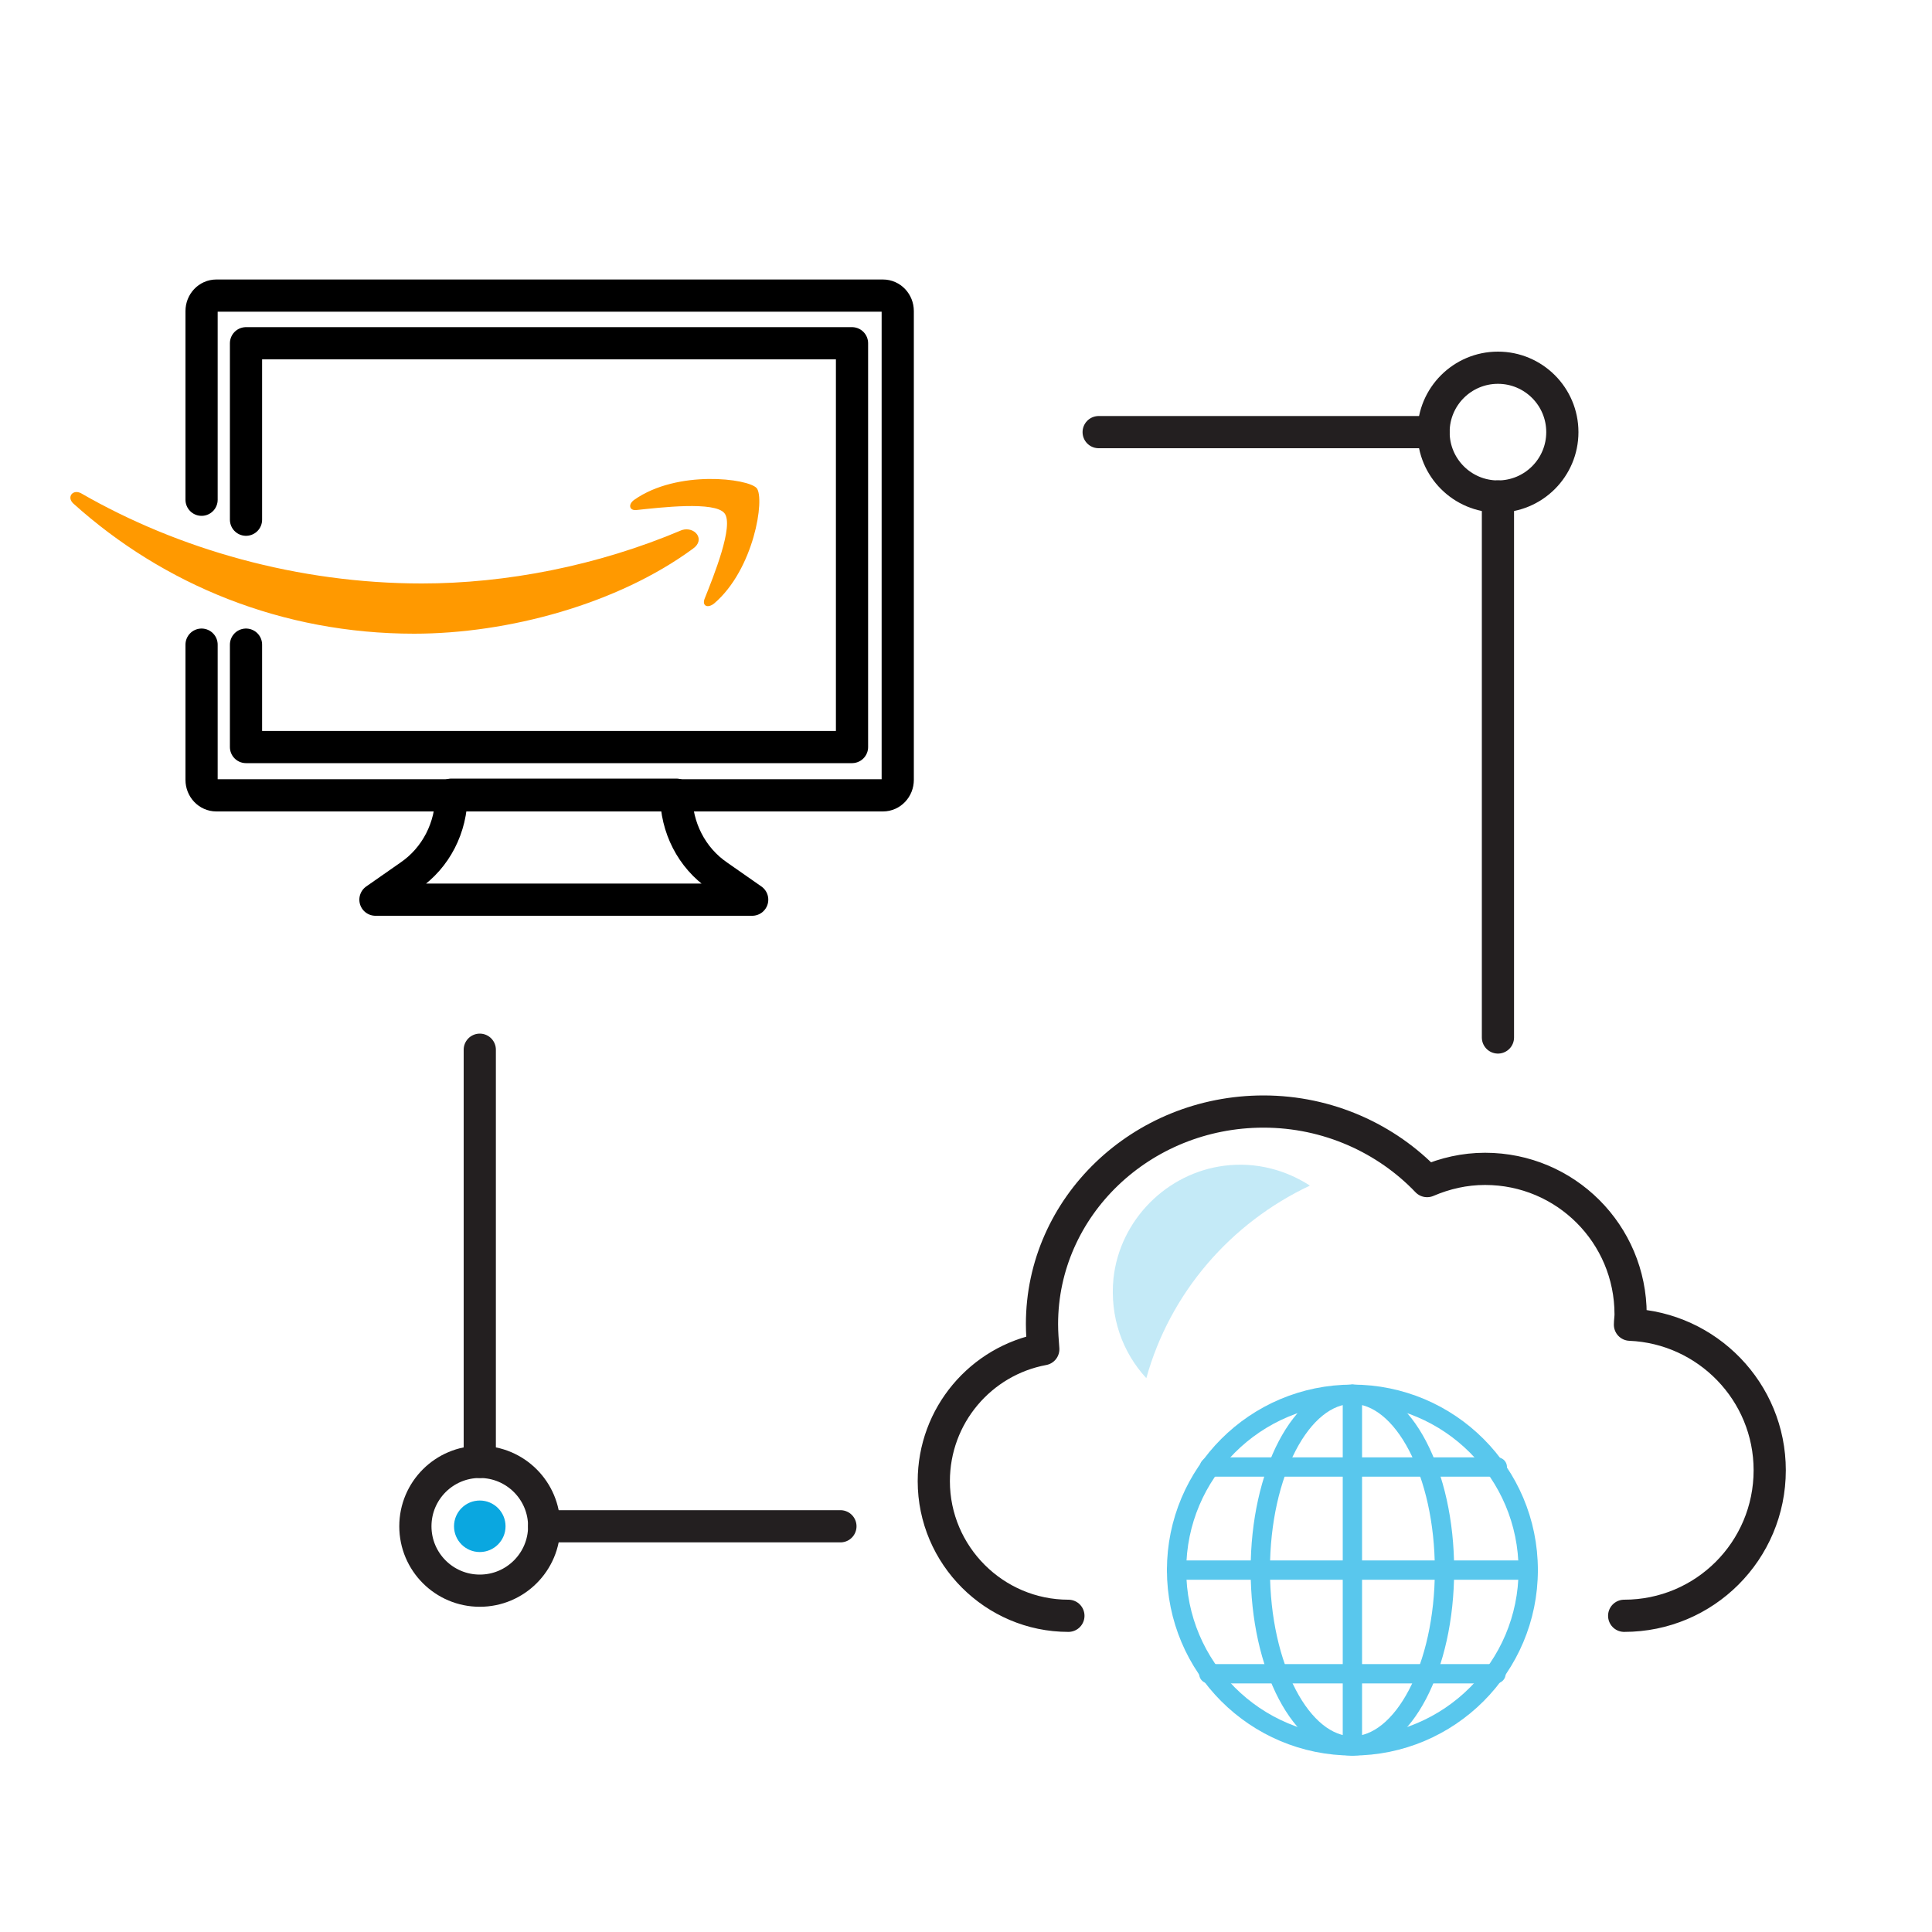
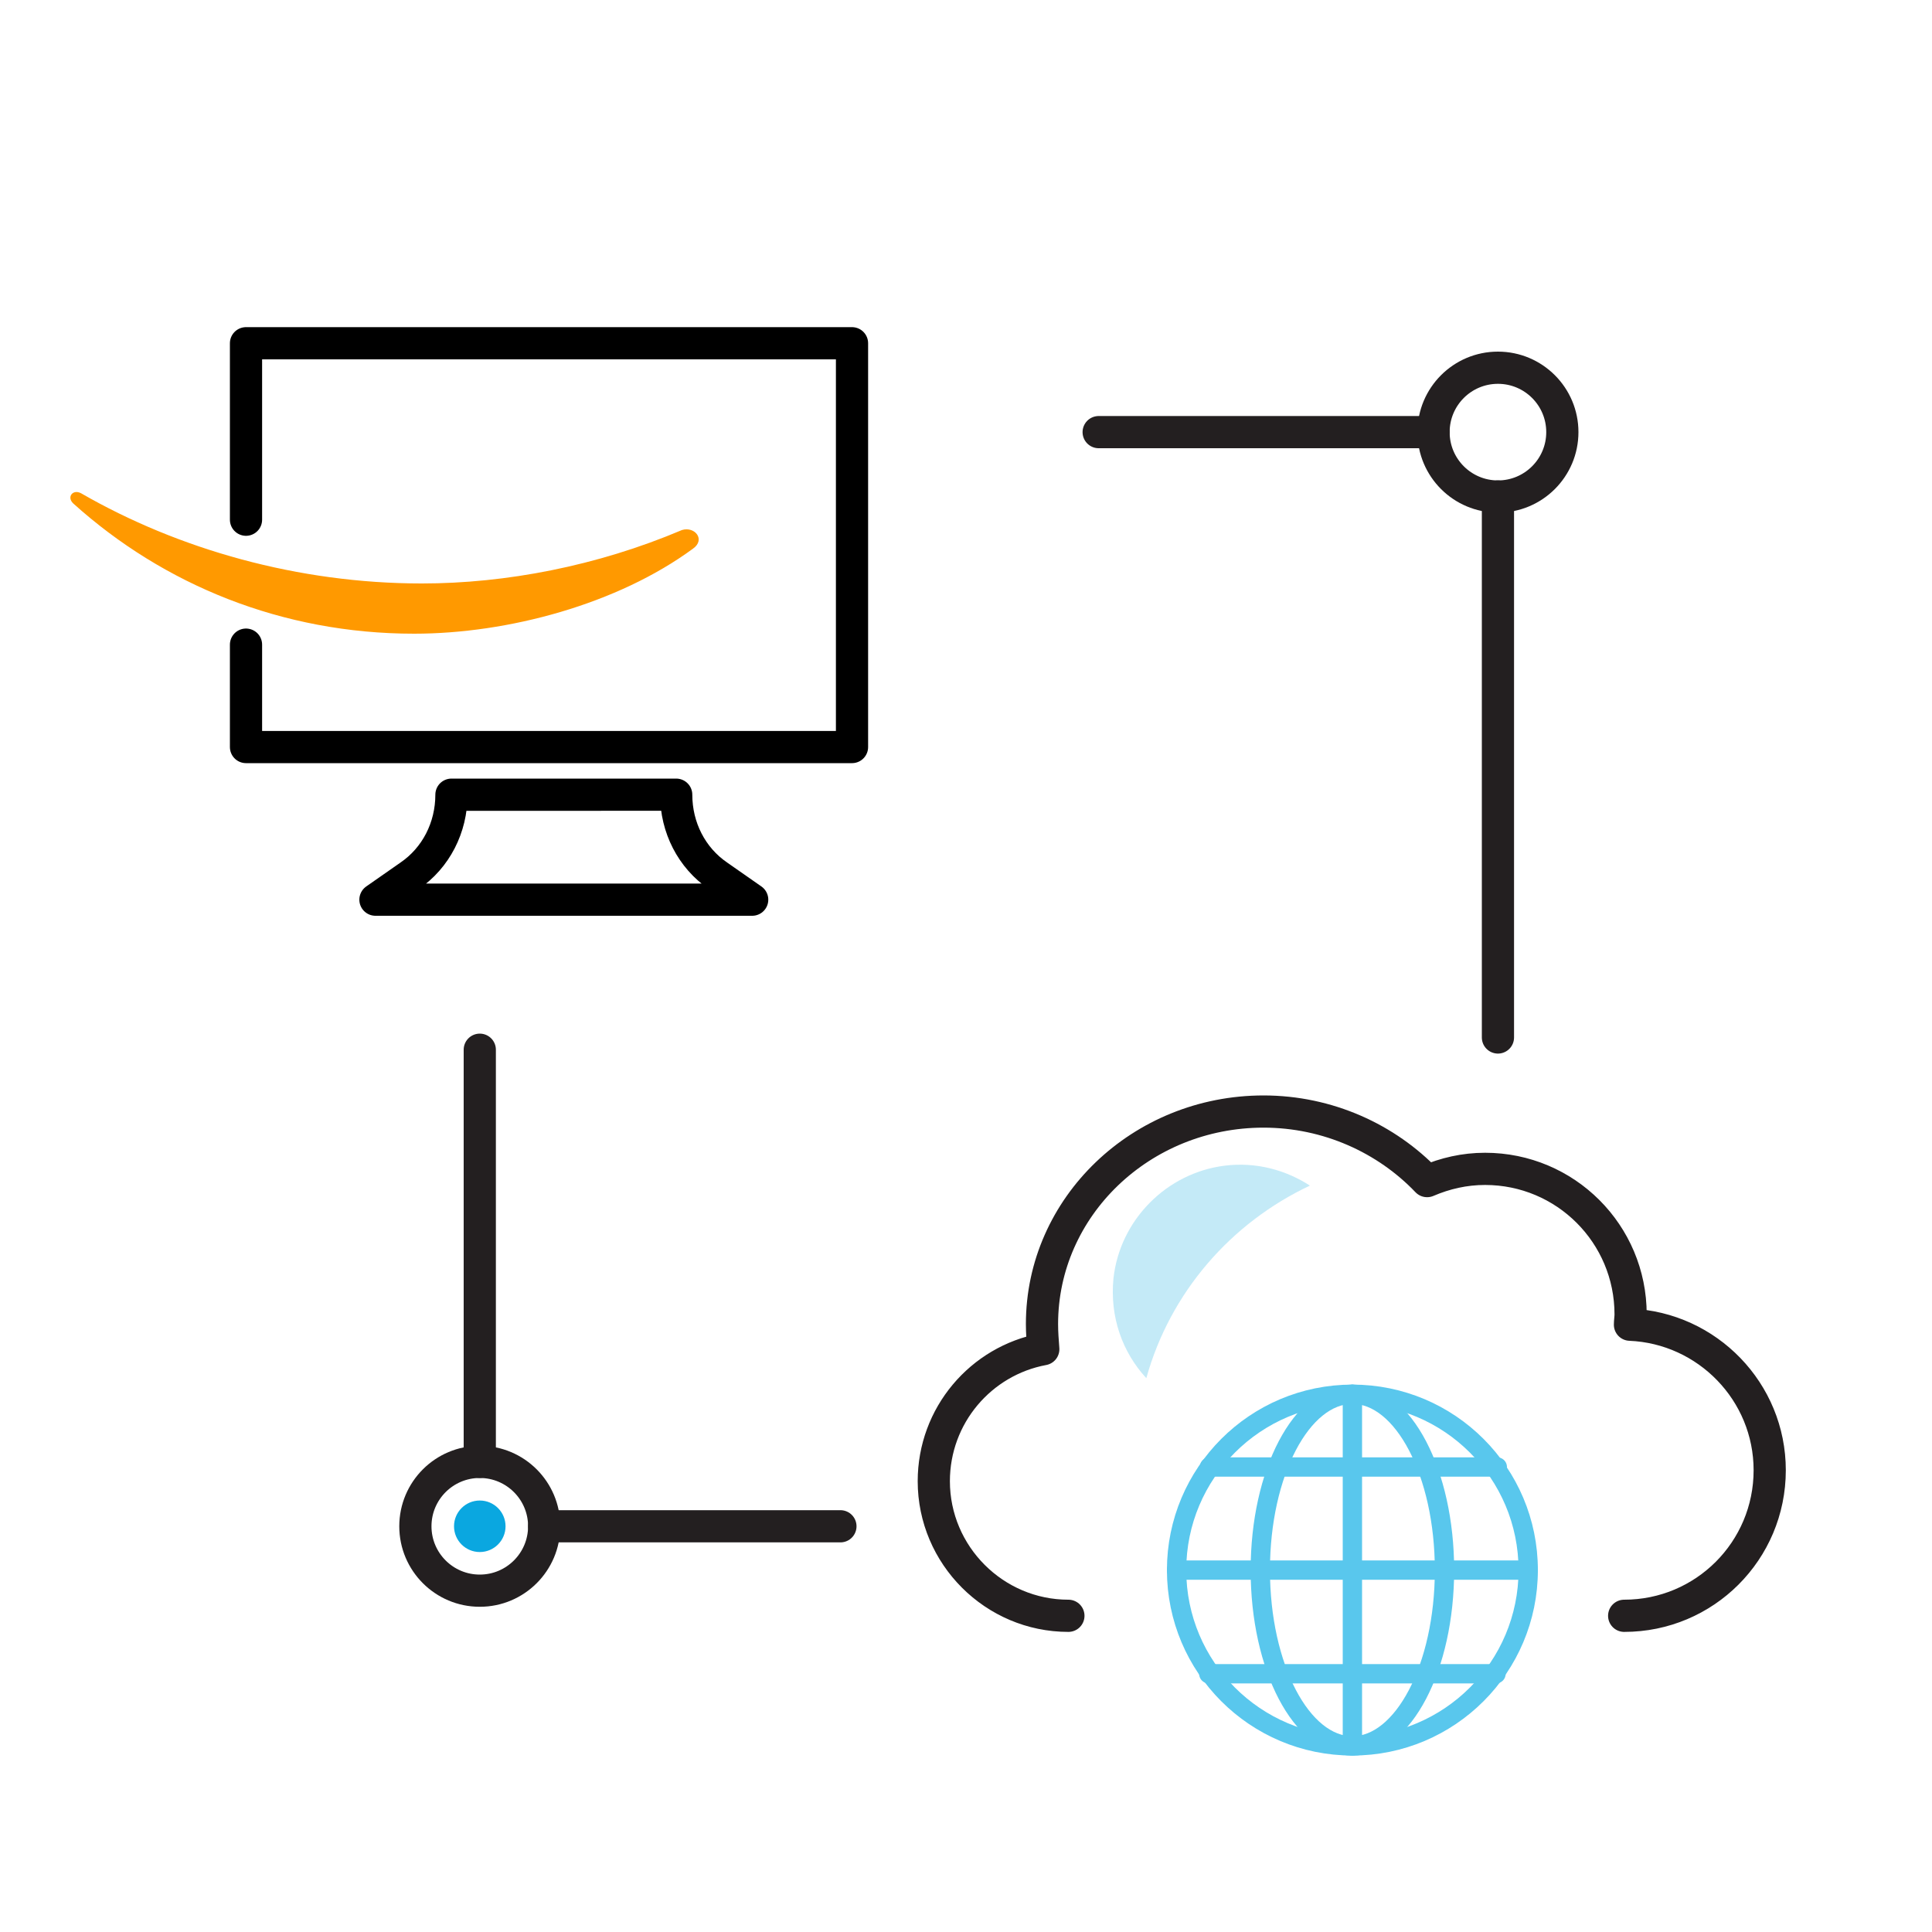
<svg xmlns="http://www.w3.org/2000/svg" version="1.1" id="Layer_1" x="0px" y="0px" viewBox="0 0 300 300" style="enable-background:new 0 0 300 300;" xml:space="preserve">
  <style type="text/css">
	.st0{fill:none;stroke:#000000;stroke-width:5;stroke-linecap:round;stroke-linejoin:round;stroke-miterlimit:10;}
	.st1{fill:none;stroke:#231F20;stroke-width:5;stroke-linecap:round;stroke-linejoin:round;stroke-miterlimit:10;}
	.st2{fill:#0AA7E0;}
	.st3{fill:none;stroke:#59C7ED;stroke-width:3;stroke-linecap:round;stroke-linejoin:round;stroke-miterlimit:10;}
	.st4{opacity:0.24;fill:#0AA7E0;enable-background:new    ;}
	.st5{fill-rule:evenodd;clip-rule:evenodd;fill:#FF9900;}
</style>
  <g>
    <g>
-       <path class="st0" d="M31.3,77.6V48.3c0-1.3,1-2.4,2.3-2.4h103.5c1.3,0,2.3,1.1,2.3,2.4v72.8c0,1.3-1,2.4-2.3,2.4H33.6    c-1.3,0-2.3-1.1-2.3-2.4v-21" />
-       <path class="st0" d="M116.8,139.7H87.6H58.3l5.3-3.7c4.1-2.8,6.5-7.5,6.5-12.6l0,0h17.4H105l0,0c0,5.1,2.4,9.8,6.5,12.6    L116.8,139.7z" />
+       <path class="st0" d="M116.8,139.7H87.6H58.3l5.3-3.7c4.1-2.8,6.5-7.5,6.5-12.6l0,0h17.4H105c0,5.1,2.4,9.8,6.5,12.6    L116.8,139.7z" />
    </g>
  </g>
  <polyline class="st0" points="38.2,80.7 38.2,53.3 132.3,53.3 132.3,116 38.2,116 38.2,100.1 " />
  <circle class="st1" cx="232.6" cy="67.1" r="10" />
  <line class="st1" x1="222.6" y1="67.1" x2="170.6" y2="67.1" />
  <line class="st1" x1="232.6" y1="77.1" x2="232.6" y2="161.1" />
  <circle class="st1" cx="74.5" cy="237" r="10" />
  <line class="st1" x1="74.5" y1="227" x2="74.5" y2="163" />
  <line class="st1" x1="84.5" y1="237" x2="130.5" y2="237" />
  <circle class="st2" cx="74.5" cy="237" r="4" />
  <path class="st1" d="M252.2,250.9c12.5,0,22.6-10.1,22.6-22.6c0-12.2-9.7-22.1-21.7-22.6c0-0.5,0.1-1.1,0.1-1.6  c0-12.5-10.1-22.6-22.6-22.6c-3.2,0-6.2,0.7-9,1.9c-6.3-6.6-15.4-10.8-25.4-10.8c-19,0-34.4,14.8-34.4,33c0,1.3,0.1,2.6,0.2,3.9  c-9.7,1.8-17,10.3-17,20.5c0,11.5,9.4,20.9,20.9,20.9" />
  <g>
    <circle class="st3" cx="210" cy="243.8" r="27.3" />
    <ellipse class="st3" cx="210" cy="243.8" rx="14.3" ry="27.3" />
    <line class="st3" x1="210" y1="216.5" x2="210" y2="271.1" />
    <line class="st3" x1="182.7" y1="243.8" x2="237.3" y2="243.8" />
    <line class="st3" x1="187.8" y1="227.8" x2="232.5" y2="227.8" />
    <line class="st3" x1="187.7" y1="259.9" x2="232.3" y2="259.9" />
  </g>
  <g>
    <path class="st4" d="M203.4,184.1c-3.7-2.4-8.3-3.7-13.2-3.1c-9,1.1-16.3,8.4-17.3,17.5c-0.6,6,1.4,11.5,5.1,15.5   C181.7,200.7,191.1,189.9,203.4,184.1z" />
  </g>
  <g>
    <path class="st5" d="M107.6,85.2c-11.7,8.6-28.7,13.2-43.3,13.2c-20.5,0-38.9-7.6-52.9-20.2c-1.1-1-0.1-2.3,1.2-1.6   c15.1,8.7,33.7,14,52.9,14c13,0,27.2-2.7,40.4-8.3C107.9,81.7,109.6,83.8,107.6,85.2z" />
-     <path class="st5" d="M112.5,79.7c-1.5-1.9-9.9-0.9-13.7-0.5c-1.1,0.1-1.3-0.9-0.3-1.6c6.7-4.7,17.7-3.3,19-1.8   c1.3,1.6-0.4,12.6-6.6,17.9c-1,0.8-1.9,0.4-1.5-0.7C110.8,89.5,114,81.6,112.5,79.7z" />
  </g>
</svg>